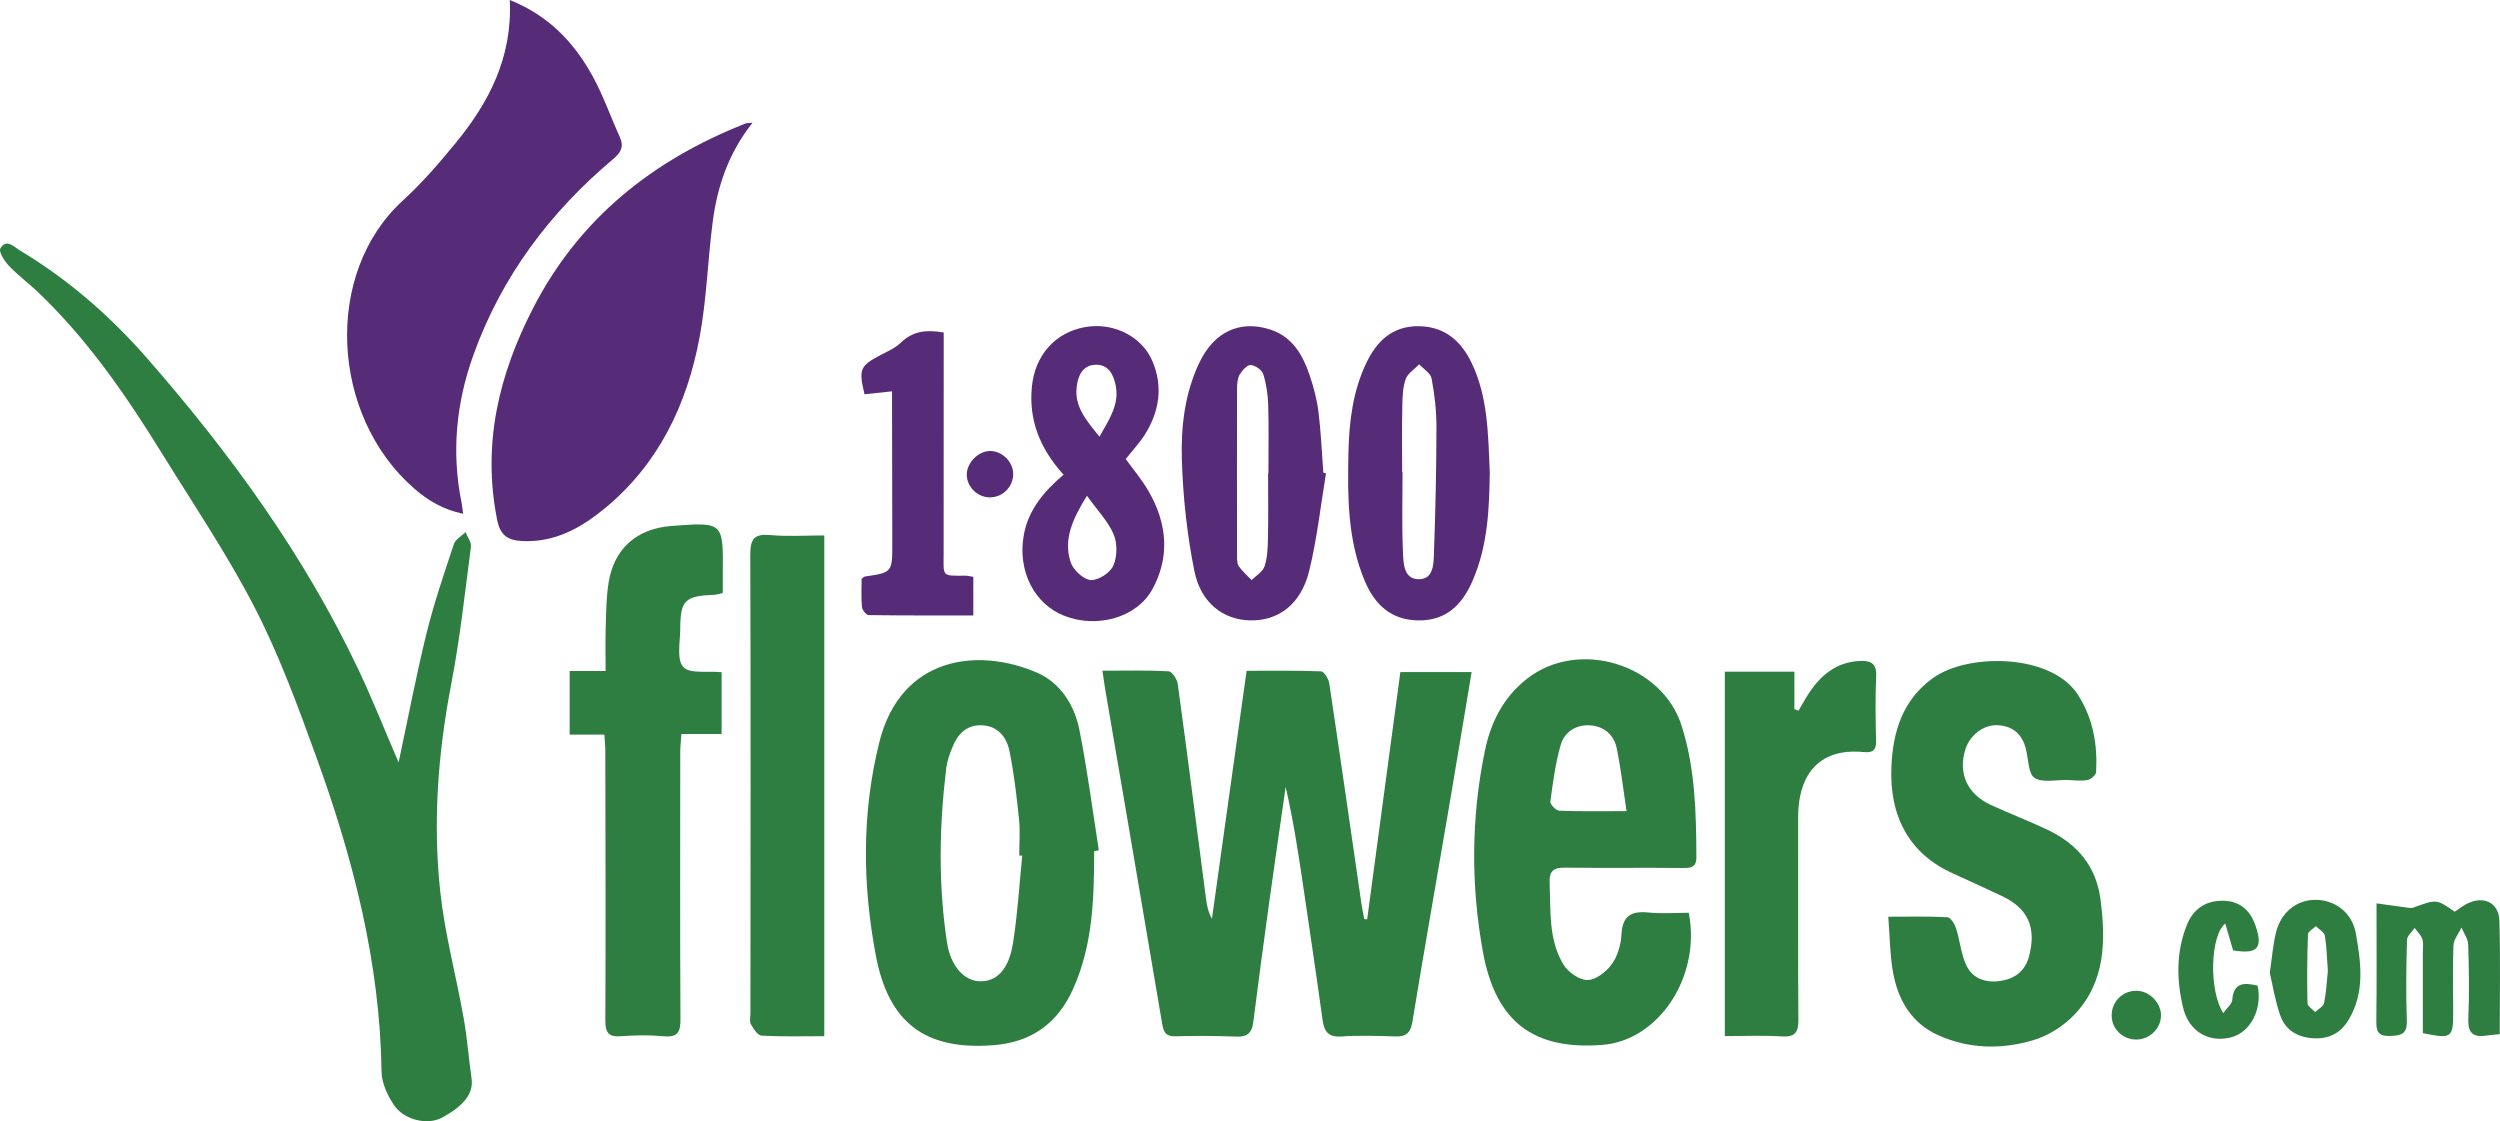
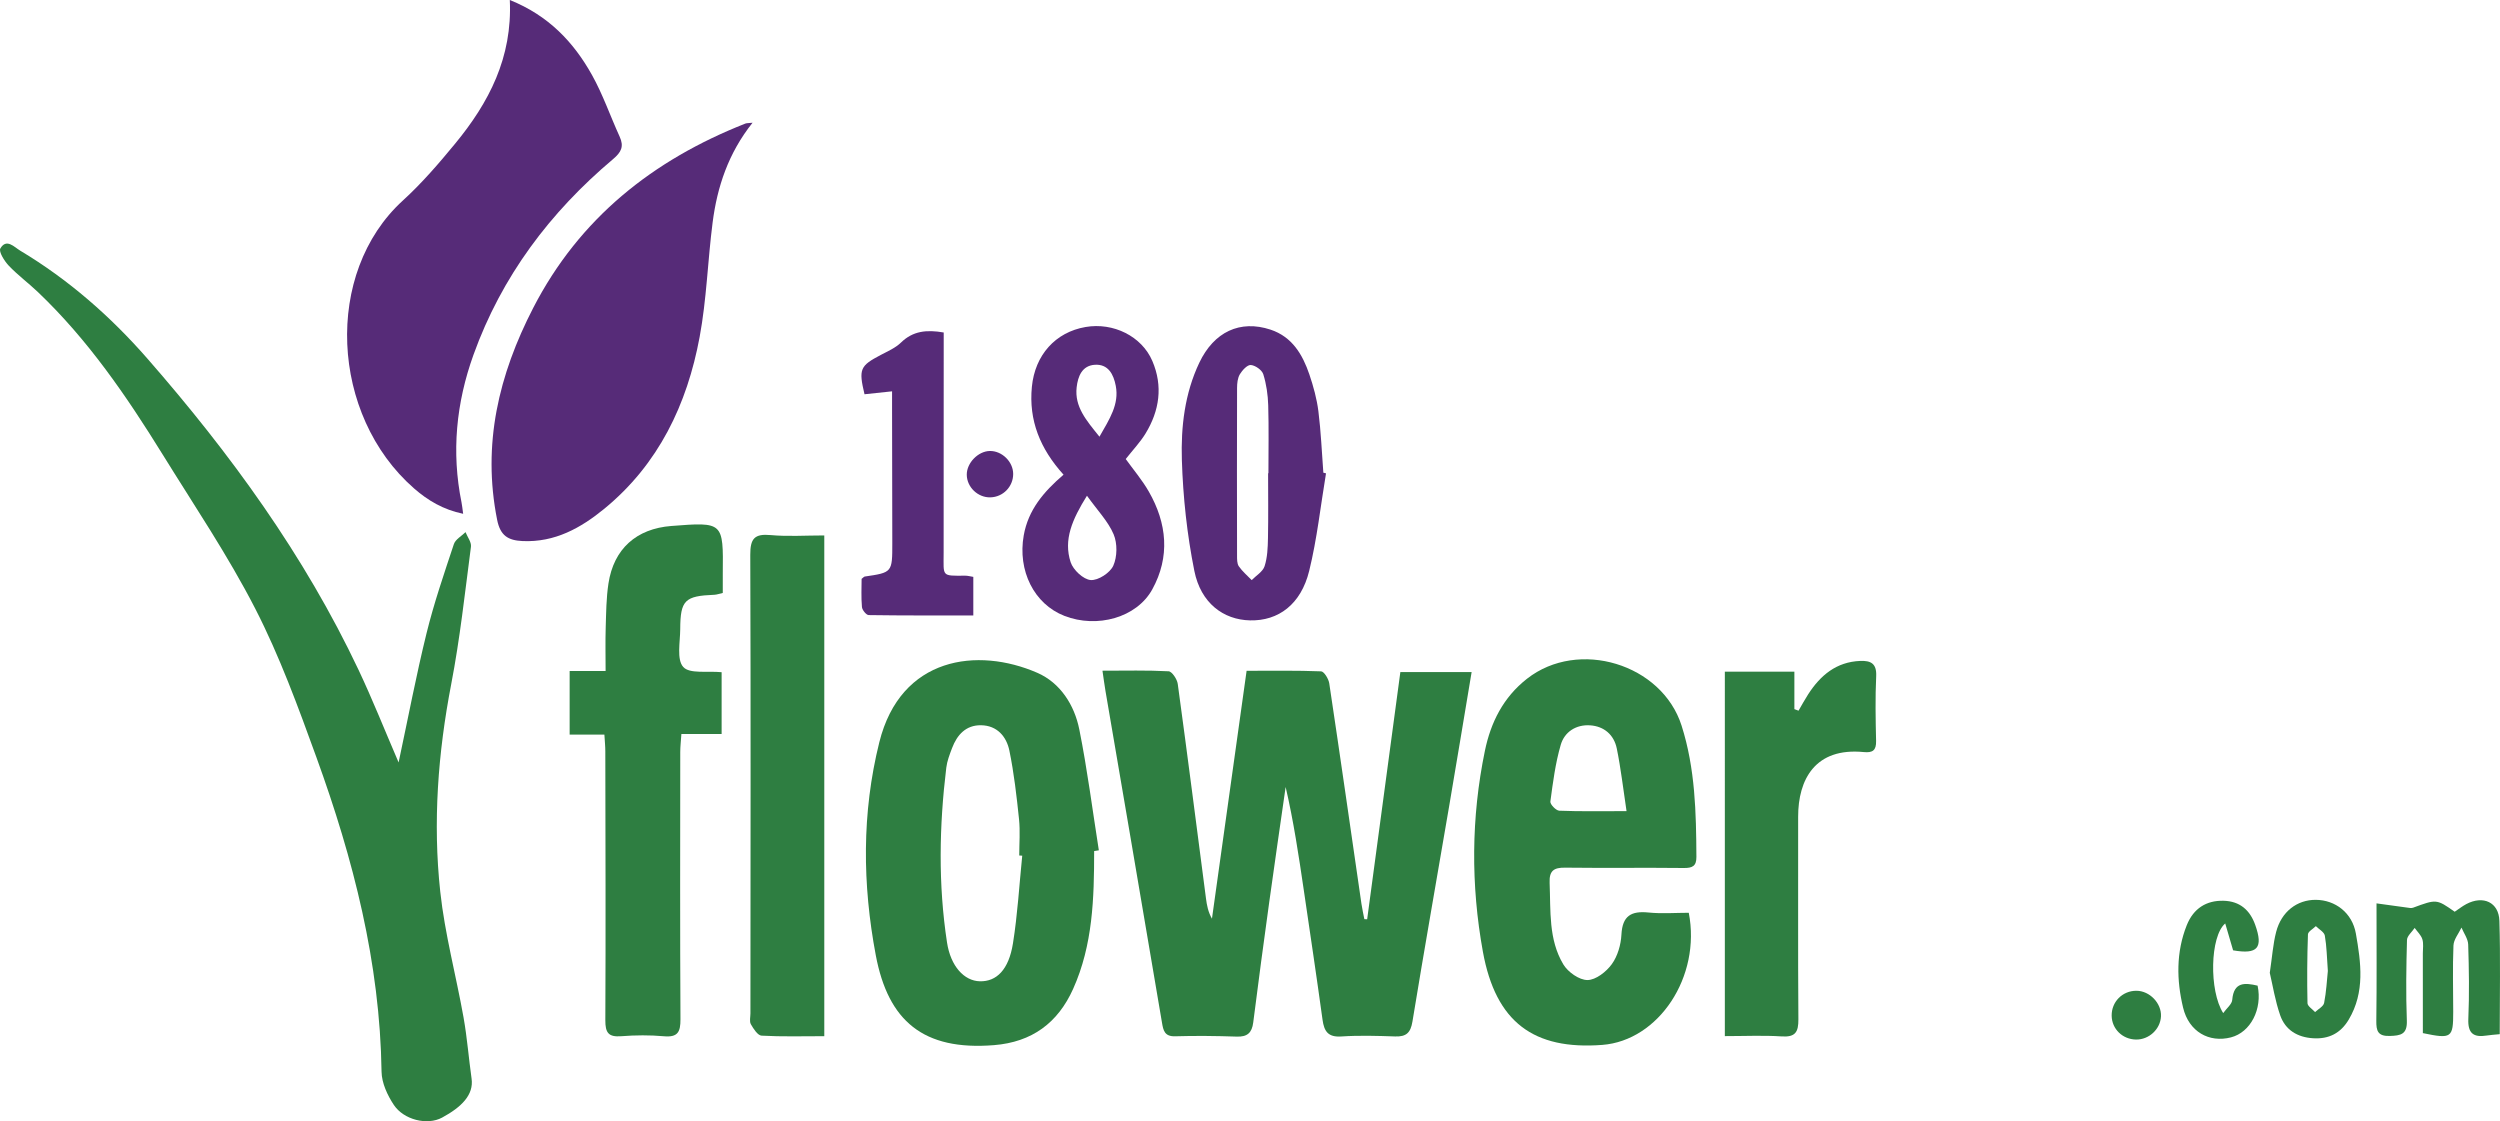
<svg xmlns="http://www.w3.org/2000/svg" version="1.2" baseProfile="tiny" id="Layer_1" x="0px" y="0px" width="400px" height="179.397px" viewBox="0 0 400 179.397" xml:space="preserve">
  <g>
    <path fill-rule="evenodd" fill="#2E7E41" d="M218.746,147.085c1.761-13.11,3.52-26.221,5.31-39.551c3.737,0,7.47,0,11.404,0   c-1.212,7.242-2.389,14.381-3.605,21.512c-1.956,11.467-3.982,22.922-5.863,34.4c-0.296,1.813-0.999,2.446-2.766,2.386   c-2.865-0.097-5.746-0.188-8.603,0.004c-2.126,0.143-2.76-0.811-3.016-2.672c-0.954-6.935-1.989-13.856-3.005-20.781   c-0.806-5.492-1.628-10.98-2.898-16.462c-0.875,6.123-1.772,12.243-2.619,18.37c-0.888,6.434-1.754,12.869-2.568,19.312   c-0.209,1.647-0.943,2.312-2.63,2.255c-3.286-0.109-6.58-0.151-9.866-0.052c-1.7,0.052-1.896-0.953-2.104-2.188   c-1.699-10.06-3.413-20.117-5.127-30.174c-1.303-7.642-2.616-15.281-3.919-22.923c-0.165-0.971-0.29-1.95-0.477-3.208   c3.71,0,7.154-0.092,10.585,0.094c0.539,0.029,1.357,1.261,1.461,2.017c1.563,11.446,3.026,22.907,4.521,34.364   c0.14,1.069,0.338,2.131,0.952,3.203c1.835-13.125,3.669-26.249,5.544-39.663c4.045,0,7.984-0.067,11.917,0.089   c0.475,0.019,1.199,1.199,1.307,1.917c1.764,11.753,3.445,23.52,5.152,35.281c0.119,0.821,0.308,1.634,0.463,2.45   C218.446,147.071,218.596,147.078,218.746,147.085z" />
    <path fill-rule="evenodd" fill="#2E7E41" d="M63.777,121.993c1.548-7.249,2.829-14.012,4.473-20.686   c1.187-4.816,2.805-9.53,4.368-14.244c0.253-0.763,1.226-1.286,1.866-1.921c0.307,0.78,0.962,1.605,0.868,2.332   c-0.96,7.342-1.759,14.723-3.157,21.985c-2.121,11.021-2.958,22.104-1.754,33.222c0.732,6.764,2.533,13.406,3.728,20.126   c0.575,3.232,0.824,6.522,1.284,9.776c0.365,2.58-1.591,4.541-4.72,6.234c-2.377,1.287-6.137,0.351-7.719-2.028   c-1.025-1.542-1.941-3.515-1.966-5.307c-0.249-17.442-4.523-34.045-10.41-50.28c-2.926-8.068-5.891-16.202-9.797-23.813   c-4.373-8.523-9.777-16.524-14.831-24.691C20.242,63.374,14.066,54.345,6.067,46.73c-1.521-1.448-3.229-2.711-4.671-4.229   c-0.7-0.737-1.634-2.248-1.339-2.75c0.976-1.663,2.221-0.219,3.167,0.348c7.732,4.629,14.453,10.516,20.351,17.266   c13.294,15.216,25.116,31.467,33.793,49.818C59.592,111.889,61.513,116.736,63.777,121.993z" />
    <path fill-rule="evenodd" fill="#562B78" d="M81.569,0c6.203,2.49,10.199,6.734,13.128,11.963c1.761,3.141,2.941,6.604,4.446,9.895   c0.715,1.565,0.279,2.476-1.046,3.594C87.988,33.97,80.264,44.235,75.759,56.762c-2.768,7.696-3.55,15.571-1.913,23.635   c0.097,0.48,0.14,0.972,0.259,1.811c-3.188-0.661-5.657-2.14-7.859-4.064C52.837,66.418,51.761,43.661,64.463,32.08   c3.039-2.771,5.756-5.932,8.376-9.116C78.208,16.439,82.005,9.225,81.569,0z" />
    <path fill-rule="evenodd" fill="#2E7E41" d="M175.064,136.17c-0.001,7.523-0.205,15.026-3.364,22.056   c-2.447,5.445-6.585,8.507-12.662,8.997c-11.318,0.912-16.93-3.878-18.91-14.369c-2.142-11.347-2.256-22.777,0.561-34.091   c3.417-13.722,15.742-15.262,25.277-11.115c3.67,1.597,5.936,5.136,6.722,9.054c1.284,6.401,2.108,12.895,3.126,19.35   C175.564,136.09,175.313,136.13,175.064,136.17z M163.557,136.91c-0.159-0.011-0.318-0.021-0.478-0.031   c0-1.938,0.165-3.893-0.035-5.81c-0.384-3.673-0.8-7.359-1.543-10.971c-0.463-2.253-1.968-4.024-4.538-4.058   c-2.414-0.032-3.827,1.527-4.632,3.655c-0.386,1.019-0.795,2.069-0.925,3.139c-1.128,9.325-1.307,18.662,0.118,27.97   c0.582,3.802,2.741,6.141,5.25,6.203c2.67,0.066,4.626-1.845,5.297-6.05C162.814,146.315,163.083,141.596,163.557,136.91z" />
    <path fill-rule="evenodd" fill="#2E7E41" d="M270.204,146.044c1.996,10.256-4.836,20.456-13.843,21.141   c-10.931,0.83-17.044-3.591-19.097-14.903c-1.937-10.667-1.888-21.482,0.322-32.164c0.936-4.524,2.927-8.537,6.738-11.522   c8.222-6.439,21.586-2.377,24.732,7.512c2.184,6.865,2.33,13.915,2.369,21.002c0.009,1.466-0.64,1.786-2.025,1.77   c-6.323-0.073-12.649,0.025-18.973-0.055c-1.835-0.024-2.566,0.501-2.486,2.437c0.183,4.458-0.199,9.052,2.193,13.042   c0.737,1.23,2.554,2.513,3.866,2.504c1.335-0.01,3.011-1.328,3.89-2.542c0.935-1.289,1.457-3.11,1.54-4.731   c0.154-3.016,1.571-3.813,4.341-3.531C265.92,146.219,268.109,146.044,270.204,146.044z M260.246,129.781   c-0.55-3.633-0.91-6.863-1.563-10.032c-0.447-2.171-2.023-3.548-4.266-3.696c-2.25-0.15-4.098,1.054-4.698,3.117   c-0.856,2.942-1.253,6.03-1.66,9.08c-0.059,0.439,0.904,1.441,1.424,1.462C252.828,129.847,256.18,129.781,260.246,129.781z" />
    <path fill-rule="evenodd" fill="#562B78" d="M120.41,19.637c-3.872,4.865-5.657,10.246-6.391,15.963   c-0.783,6.097-0.958,12.295-2.078,18.322c-2.002,10.773-6.564,20.35-15.236,27.466c-3.753,3.08-7.928,5.419-13.097,5.182   c-2.317-0.107-3.56-0.866-4.065-3.395c-2.415-12.083,0.255-23.214,5.779-33.924c7.401-14.351,19.153-23.649,33.935-29.48   C119.465,19.689,119.714,19.713,120.41,19.637z" />
-     <path fill-rule="evenodd" fill="#2E7E41" d="M302.125,146.675c3.482,0,6.496-0.087,9.493,0.085   c0.502,0.029,1.141,1.117,1.368,1.826c0.63,1.968,0.774,4.144,1.673,5.959c1.072,2.166,3.27,2.792,5.631,2.364   c2.249-0.407,3.767-1.624,4.376-3.974c1.165-4.495-0.145-7.559-4.299-9.538c-2.657-1.266-5.337-2.482-8.016-3.7   c-6.718-3.056-10.086-8.906-9.729-17.051c0.245-5.601,1.79-10.617,6.588-14.116c5.631-4.106,19.081-3.979,23.294,2.684   c2.413,3.815,3.115,7.954,2.873,12.321c-0.025,0.468-0.843,1.176-1.382,1.271c-1.06,0.186-2.18,0.022-3.275-0.005   c-1.766-0.045-3.901,0.485-5.178-0.329c-1.008-0.644-0.991-2.937-1.368-4.511c-0.584-2.44-2.075-3.83-4.593-3.927   c-2.242-0.087-4.381,1.578-5.103,3.814c-1.232,3.818,0.252,7.195,4.032,8.933c3.059,1.406,6.211,2.609,9.246,4.063   c4.627,2.216,7.627,5.798,8.311,10.986c0.879,6.676,0.82,13.29-4.184,18.536c-1.725,1.806-4.14,3.337-6.522,4.052   c-5.098,1.527-10.358,1.441-15.316-0.817c-4.269-1.945-6.384-5.666-7.173-10.089C302.387,152.799,302.387,149.999,302.125,146.675z   " />
    <path fill-rule="evenodd" fill="#2E7E41" d="M96.703,117.54c-1.9,0-3.633,0-5.56,0c0-3.478,0-6.704,0-10.175   c1.876,0,3.612,0,5.754,0c0-2.469-0.054-4.706,0.015-6.938c0.073-2.354,0.086-4.732,0.438-7.054   c0.843-5.556,4.469-8.783,10.063-9.217c8.324-0.645,8.323-0.645,8.232,7.613c-0.011,1.004-0.001,2.009-0.001,3.104   c-0.577,0.128-0.96,0.275-1.35,0.291c-4.716,0.187-5.435,0.859-5.457,5.484c-0.011,2.09-0.595,4.871,0.486,6.071   c1.022,1.135,3.887,0.609,6.137,0.833c0,3.196,0,6.417,0,9.89c-2.15,0-4.141,0-6.438,0c-0.072,1.109-0.18,1.991-0.181,2.874   c-0.011,14.249-0.046,28.498,0.034,42.747c0.011,2.046-0.419,2.938-2.651,2.738c-2.258-0.203-4.56-0.183-6.823-0.006   c-2.053,0.16-2.556-0.558-2.546-2.564c0.072-14.334,0.02-28.667-0.003-43C96.853,119.415,96.765,118.598,96.703,117.54z" />
    <path fill-rule="evenodd" fill="#2E7E41" d="M131.886,165.79c-3.49,0-6.771,0.096-10.037-0.085c-0.617-0.034-1.296-1.1-1.709-1.824   c-0.256-0.45-0.071-1.154-0.071-1.745c0.01-24.454,0.063-48.908-0.025-73.361c-0.01-2.592,0.662-3.403,3.252-3.163   c2.754,0.255,5.55,0.058,8.59,0.058C131.886,112.307,131.886,138.798,131.886,165.79z" />
    <path fill-rule="evenodd" fill="#2E7E41" d="M275.975,107.467c3.667,0,7.25,0,11.125,0c0,2.048,0,4.021,0,5.994   c0.223,0.083,0.443,0.166,0.665,0.249c0.51-0.87,0.988-1.761,1.533-2.607c1.962-3.049,4.515-5.2,8.339-5.354   c1.687-0.067,2.648,0.402,2.553,2.438c-0.162,3.45-0.095,6.916-0.015,10.373c0.034,1.501-0.55,1.909-1.963,1.771   c-7.783-0.765-10.519,4.384-10.508,10.363c0.021,10.798-0.042,21.597,0.038,32.395c0.015,2.04-0.477,2.882-2.679,2.737   c-2.93-0.192-5.881-0.048-9.089-0.048C275.975,146.259,275.975,126.939,275.975,107.467z" />
-     <path fill-rule="evenodd" fill="#562B78" d="M238.365,75.627c-0.087,5.46-0.248,11.619-2.802,17.405   c-1.653,3.746-4.203,6.291-8.622,6.235c-4.375-0.056-6.992-2.534-8.584-6.325c-2.753-6.559-2.752-13.493-2.608-20.423   c0.104-4.998,0.685-9.935,2.896-14.52c1.695-3.516,4.243-5.876,8.414-5.805c4.111,0.07,6.723,2.365,8.408,5.89   C238.018,63.416,238.104,69.179,238.365,75.627z M224.34,75.548c0.023,0,0.046,0,0.068,0c0,4.218-0.127,8.44,0.061,12.649   c0.08,1.813,0.038,4.513,2.599,4.478c2.382-0.031,2.311-2.62,2.373-4.384c0.235-6.65,0.382-13.309,0.391-19.964   c0.004-2.598-0.3-5.223-0.777-7.777c-0.157-0.847-1.292-1.513-1.979-2.261c-0.754,0.787-1.859,1.454-2.178,2.391   c-0.477,1.397-0.505,2.983-0.535,4.493C224.293,68.63,224.34,72.089,224.34,75.548z" />
    <path fill-rule="evenodd" fill="#562B78" d="M212.162,75.735c-0.87,5.214-1.433,10.504-2.695,15.621   c-1.32,5.349-4.923,8.009-9.461,7.905c-4.272-0.098-7.877-2.774-8.91-7.914c-1.169-5.823-1.814-11.814-1.997-17.754   c-0.163-5.285,0.451-10.637,2.793-15.563c2.346-4.936,6.52-6.9,11.394-5.289c3.451,1.142,5.13,3.979,6.216,7.179   c0.647,1.907,1.19,3.893,1.441,5.885c0.41,3.257,0.543,6.548,0.792,9.824C211.876,75.665,212.02,75.7,212.162,75.735z    M202.897,75.725c0.017,0.001,0.034,0.001,0.051,0.001c0-3.629,0.075-7.259-0.034-10.883c-0.05-1.668-0.293-3.377-0.788-4.962   c-0.211-0.672-1.265-1.418-1.99-1.48c-0.557-0.048-1.366,0.826-1.756,1.475c-0.365,0.607-0.448,1.457-0.45,2.201   c-0.026,8.935-0.02,17.87-0.002,26.805c0.002,0.585-0.017,1.291,0.284,1.726c0.566,0.82,1.359,1.482,2.059,2.209   c0.714-0.73,1.778-1.348,2.061-2.219c0.458-1.412,0.513-2.988,0.544-4.5C202.945,82.641,202.897,79.183,202.897,75.725z" />
    <path fill-rule="evenodd" fill="#562B78" d="M170.167,75.949c-3.748-4.145-5.592-8.688-5.066-14.065   c0.495-5.075,3.759-8.729,8.591-9.563c4.426-0.763,8.984,1.469,10.684,5.438c1.719,4.012,1.146,7.938-1.085,11.596   c-0.869,1.424-2.048,2.657-3.174,4.089c1.212,1.688,2.626,3.347,3.691,5.206c2.915,5.084,3.431,10.433,0.557,15.65   c-2.5,4.539-8.838,6.272-14.05,4.244c-4.878-1.898-7.519-7.245-6.516-12.886C164.521,81.588,166.972,78.69,170.167,75.949z    M173.914,79.316c-2.37,3.809-3.785,7.053-2.609,10.643c0.404,1.232,2.037,2.759,3.206,2.847c1.193,0.091,3.105-1.153,3.618-2.299   c0.638-1.427,0.664-3.562,0.054-5.011C177.311,83.428,175.622,81.703,173.914,79.316z M175.914,69.871   c1.62-2.844,3.174-5.179,2.61-8.137c-0.346-1.813-1.192-3.526-3.383-3.368c-2.024,0.146-2.681,1.869-2.876,3.597   C171.912,65.093,173.804,67.246,175.914,69.871z" />
    <path fill-rule="evenodd" fill="#562B78" d="M137.857,92.617c0.346-0.271,0.404-0.356,0.473-0.366   c4.436-0.649,4.442-0.648,4.438-5.35c-0.007-7.165-0.025-14.329-0.038-21.495c-0.001-0.827,0-1.654,0-2.793   c-1.676,0.179-3.053,0.324-4.409,0.469c-0.958-4.047-0.727-4.542,2.627-6.303c1.116-0.586,2.336-1.117,3.216-1.975   c1.906-1.854,4.098-2.082,6.829-1.604c0,0.84,0,1.737,0,2.635c-0.005,10.874-0.021,21.749-0.012,32.622   c0.003,3.812-0.41,3.682,3.445,3.652c0.4-0.003,0.8,0.114,1.303,0.192c0,1.993,0,3.886,0,6.172c-5.675,0-11.21,0.026-16.744-0.058   c-0.382-0.006-1.034-0.813-1.075-1.289C137.771,95.56,137.857,93.972,137.857,92.617z" />
    <path fill-rule="evenodd" fill="#2E7E41" d="M399.956,165.468c-0.905,0.092-1.49,0.123-2.064,0.215   c-2.107,0.339-3.062-0.313-2.96-2.671c0.172-3.956,0.104-7.927-0.021-11.887c-0.029-0.914-0.698-1.809-1.073-2.711   c-0.449,0.955-1.244,1.896-1.285,2.868c-0.148,3.534-0.039,7.08-0.038,10.622c0.001,4.169-0.252,4.357-4.859,3.395   c0-4.208,0.002-8.488-0.002-12.77c0-0.758,0.138-1.567-0.081-2.26c-0.21-0.662-0.803-1.203-1.227-1.798   c-0.429,0.641-1.211,1.271-1.229,1.922c-0.116,4.297-0.186,8.603-0.023,12.896c0.083,2.214-0.97,2.411-2.733,2.465   c-1.926,0.059-2.172-0.823-2.15-2.452c0.08-6.06,0.032-12.121,0.032-18.762c1.73,0.239,3.281,0.461,4.834,0.665   c0.336,0.044,0.72,0.137,1.016,0.027c3.754-1.385,3.751-1.394,6.658,0.648c0.604-0.403,1.199-0.877,1.86-1.228   c2.691-1.427,5.199-0.297,5.291,2.679C400.085,153.296,399.956,159.27,399.956,165.468z" />
    <path fill-rule="evenodd" fill="#2E7E41" d="M363.165,155.657c0.384-2.566,0.516-4.603,1.017-6.542   c0.838-3.246,3.349-5.159,6.341-5.141c3.116,0.02,5.829,2.063,6.416,5.392c0.817,4.644,1.482,9.359-1.142,13.771   c-1.302,2.187-3.183,3.139-5.695,2.985c-2.506-0.152-4.442-1.315-5.261-3.648C364.019,160.128,363.633,157.629,363.165,155.657z    M372.456,155.35c-0.159-2.145-0.18-3.922-0.484-5.649c-0.101-0.573-0.937-1.017-1.437-1.519c-0.44,0.438-1.248,0.863-1.264,1.317   c-0.128,3.666-0.153,7.34-0.074,11.008c0.011,0.484,0.789,0.953,1.213,1.429c0.503-0.485,1.338-0.906,1.449-1.469   C372.215,158.667,372.303,156.813,372.456,155.35z" />
    <path fill-rule="evenodd" fill="#2E7E41" d="M357.296,152.053c-0.443-1.512-0.828-2.826-1.26-4.302   c-2.435,2.044-2.606,10.769-0.323,14.345c0.57-0.797,1.386-1.42,1.443-2.105c0.244-2.918,2.019-2.764,4.06-2.286   c0.797,3.746-1.122,7.463-4.26,8.274c-3.493,0.903-6.736-0.896-7.663-4.762c-1.05-4.384-1.13-8.87,0.585-13.173   c1.082-2.717,3.159-3.991,5.885-3.922c2.628,0.065,4.232,1.509,5.067,3.847C362.156,151.68,361.216,152.737,357.296,152.053z" />
    <path fill-rule="evenodd" fill="#2E7E41" d="M341.75,166.328c-2.156-0.039-3.854-1.702-3.884-3.808   c-0.033-2.235,1.732-4.011,3.972-3.997c2.12,0.014,4.024,2.007,3.919,4.101C345.652,164.681,343.831,166.365,341.75,166.328z" />
    <path fill-rule="evenodd" fill="#562B78" d="M158.367,72.158c1.951-0.033,3.741,1.723,3.742,3.673   c0.002,2.033-1.616,3.695-3.647,3.746c-1.999,0.05-3.755-1.627-3.779-3.608C154.659,74.087,156.492,72.191,158.367,72.158z" />
  </g>
</svg>